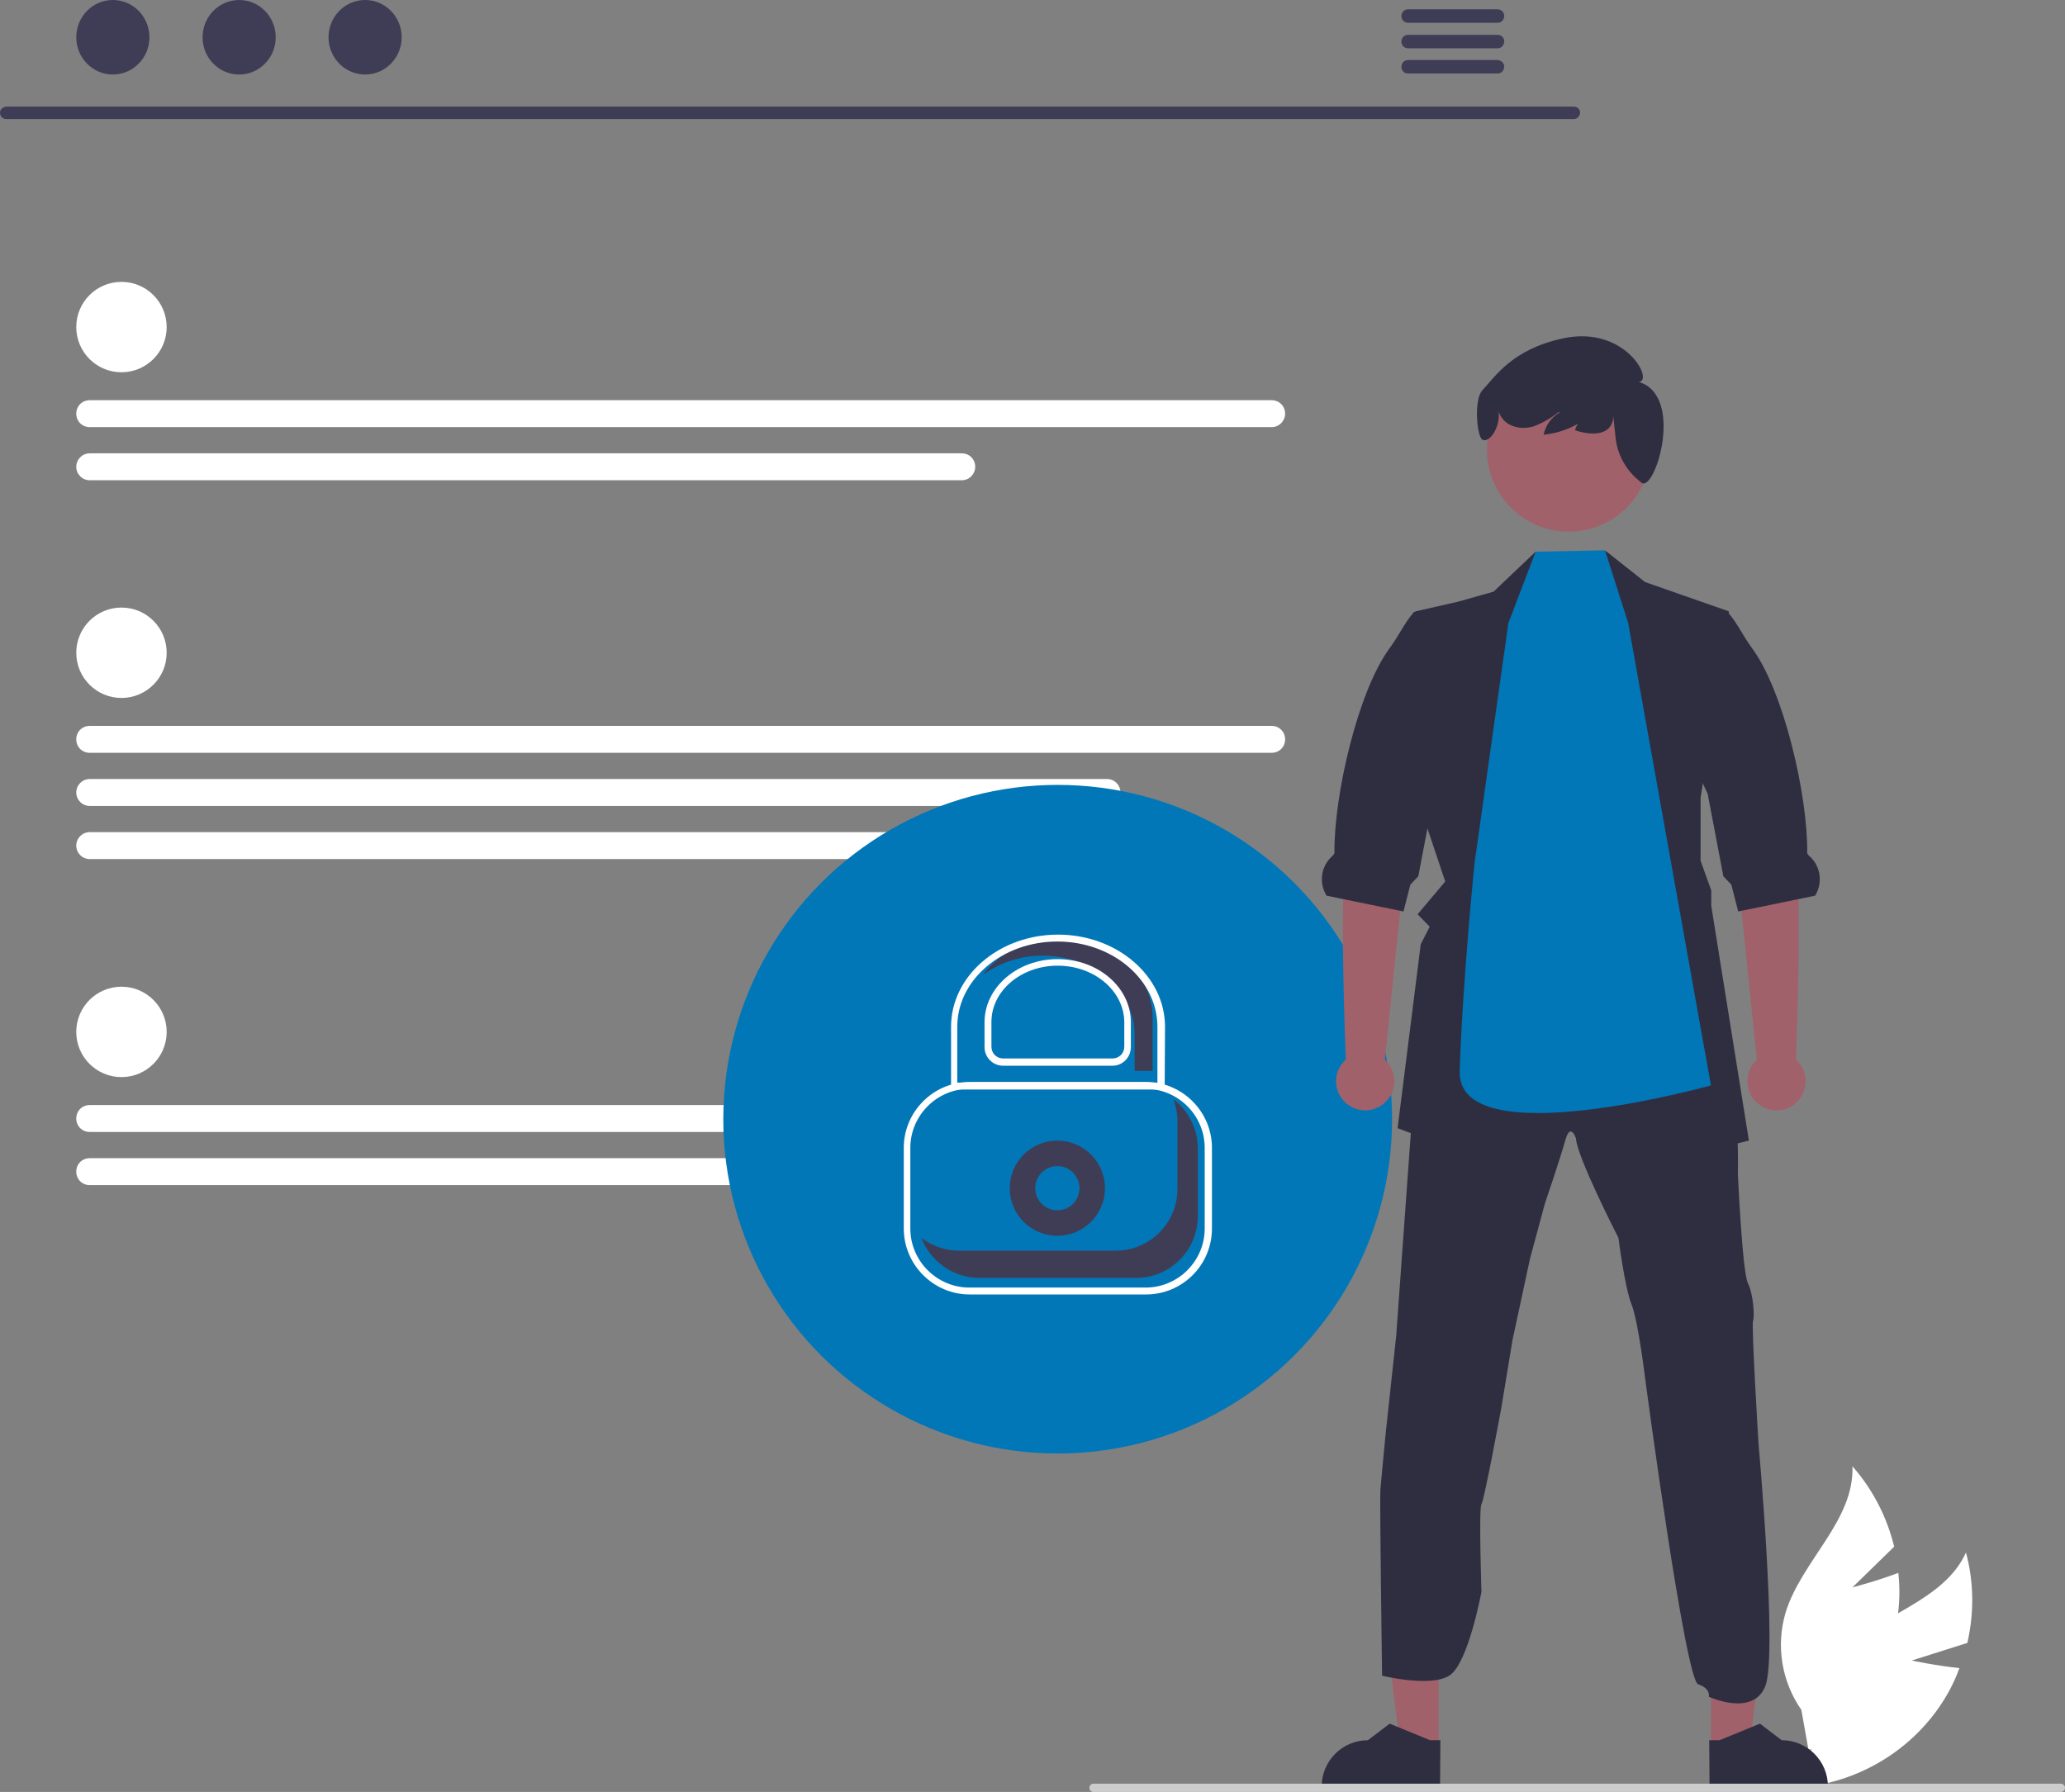
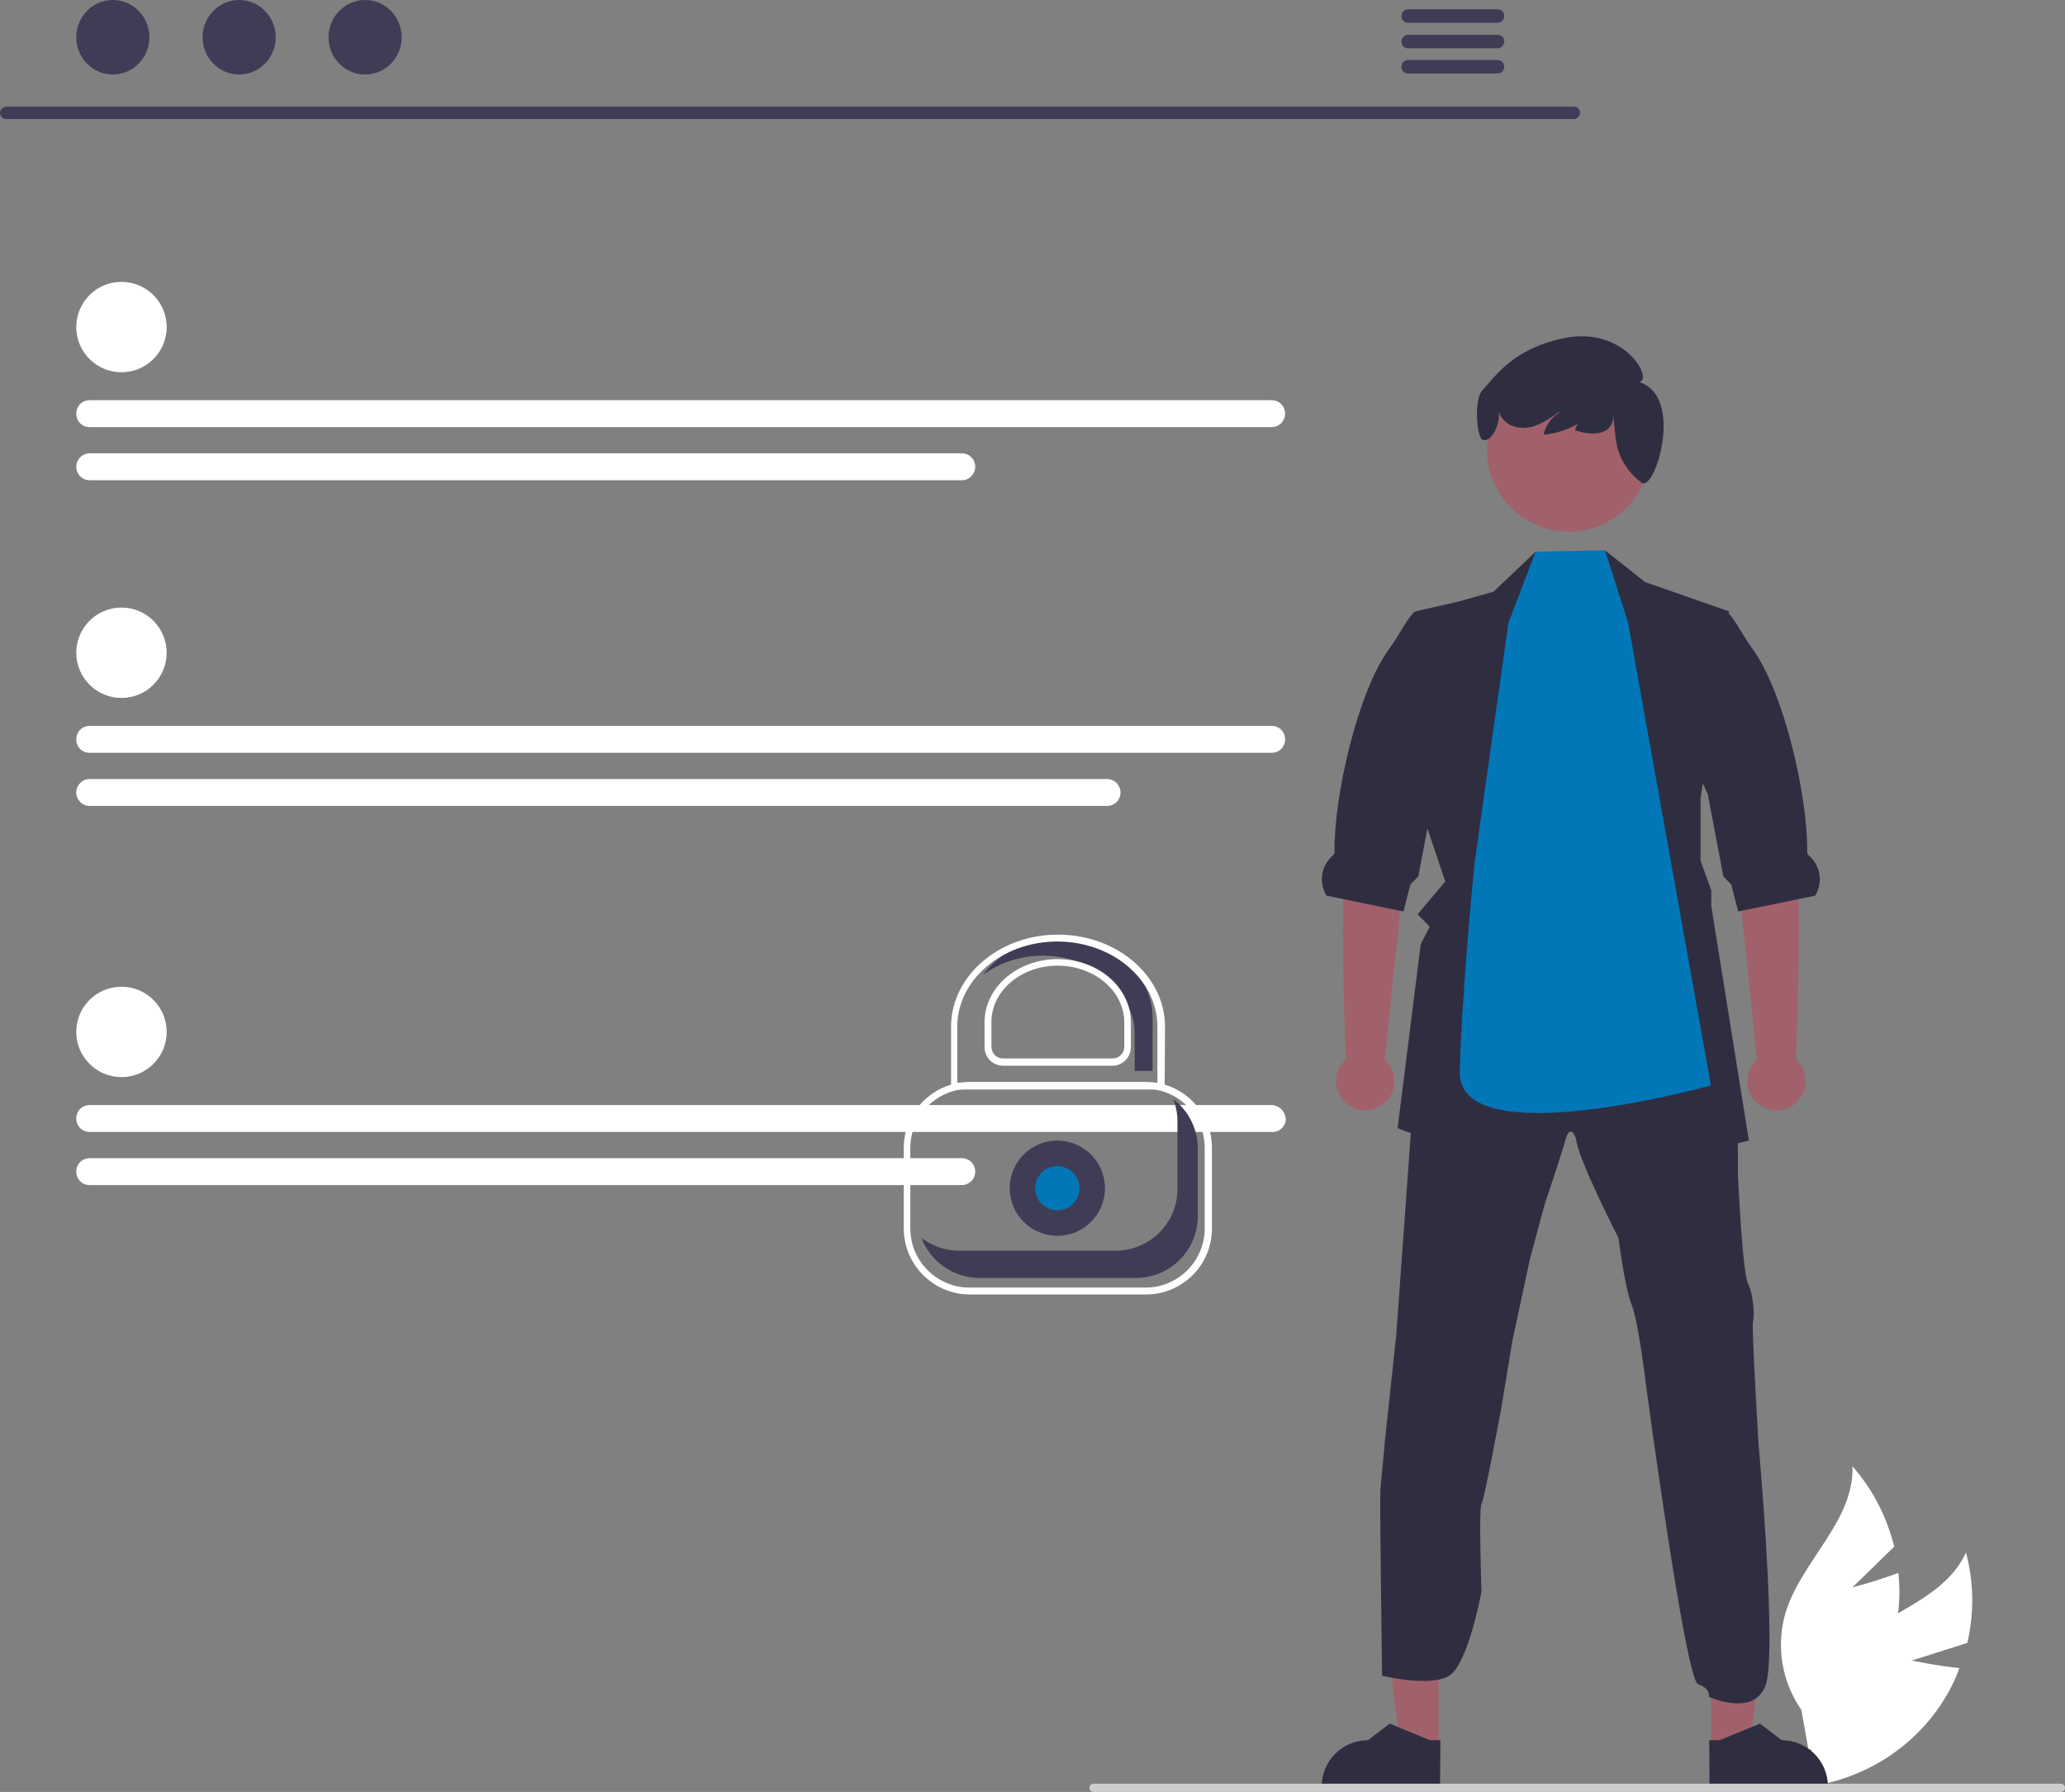
<svg xmlns="http://www.w3.org/2000/svg" version="1.1" id="Layer_1" x="0px" y="0px" viewBox="0 0 598.4 519.4" style="enable-background:new 0 0 598.4 519.4;" xml:space="preserve">
  <rect x="0" y="0" width="598.4" height="519.4" fill="#808080" stroke="none" />
  <style type="text/css">
	.st0{fill:#FFFFFF;}
	.st1{fill:#3F3D56;}
	.st2{fill:#0177B8;}
	.st3{fill:#A0616A;}
	.st4{fill:#2F2E41;}
	.st5{fill:#CCCCCC;}
</style>
  <path class="st0" d="M554,481.3l16.1-5.1c2-8.7,1.9-17.7-0.4-26.2c-6.5,14.4-25.5,17.9-36.3,29.4c-6.8,7.3-9.9,17.3-8.4,27.2  l-3.4,11.5c16-1.4,30.7-9.7,40-22.8c2.6-3.7,4.7-7.6,6.2-11.8C561,482.8,554,481.3,554,481.3z" />
  <path class="st0" d="M536.8,460.1l12.1-11.8c-2.1-8.6-6.2-16.6-12.1-23.3c0.6,15.8-14.8,27.4-19.4,42.5c-2.8,9.6-1.1,19.9,4.6,28.1  l2.1,11.8c13.7-8.4,23.1-22.3,25.7-38.2c0.7-4.4,0.8-8.9,0.3-13.3C543.8,458.3,536.8,460.1,536.8,460.1z" />
  <path class="st1" d="M456.1,34.5H1.8c-1,0-1.8-0.8-1.8-1.8c0-1,0.8-1.7,1.8-1.8h454.3c1,0,1.8,0.8,1.8,1.8  C457.8,33.7,457,34.5,456.1,34.5z" />
  <ellipse class="st1" cx="32.7" cy="10.8" rx="10.6" ry="10.8" />
  <ellipse class="st1" cx="69.3" cy="10.8" rx="10.6" ry="10.8" />
  <ellipse class="st1" cx="105.8" cy="10.8" rx="10.6" ry="10.8" />
  <path class="st1" d="M434,2.7h-26c-1.1,0-1.9,0.9-1.9,2c0,1.1,0.9,1.9,1.9,1.9h26c1.1,0,1.9-0.9,1.9-2C435.9,3.6,435.1,2.7,434,2.7z  " />
  <path class="st1" d="M434,10.1h-26c-1.1,0-1.9,0.9-1.9,2c0,1.1,0.9,1.9,1.9,1.9h26c1.1,0,1.9-0.9,1.9-2  C435.9,10.9,435.1,10.1,434,10.1z" />
  <path class="st1" d="M434,17.4h-26c-1.1,0-1.9,0.9-1.9,2c0,1.1,0.9,1.9,1.9,1.9h26c1.1,0,1.9-0.9,1.9-2  C435.9,18.3,435.1,17.5,434,17.4z" />
  <circle class="st0" cx="35.2" cy="94.8" r="13.1" />
  <path class="st0" d="M368.5,123.8H26c-2.2,0-3.9-1.7-3.9-3.9c0-2.2,1.7-3.9,3.9-3.9l0,0h342.5c2.2,0,3.9,1.7,3.9,3.9  C372.4,122,370.7,123.8,368.5,123.8z" />
  <path class="st0" d="M278.7,139.2H26c-2.2,0-3.9-1.8-3.9-3.9c0-2.1,1.7-3.9,3.9-3.9h252.7c2.2,0,3.9,1.7,3.9,3.9  C282.6,137.4,280.9,139.2,278.7,139.2C278.7,139.2,278.7,139.2,278.7,139.2z" />
  <circle class="st0" cx="35.2" cy="299.1" r="13.1" />
  <path class="st0" d="M368.5,328.1H26c-2.2,0-3.9-1.7-3.9-3.9c0-2.2,1.7-3.9,3.9-3.9l0,0h342.5c2.3,0.1,4,1.9,4.1,4.2  C372.5,326.6,370.7,328.2,368.5,328.1C368.5,328.1,368.5,328.1,368.5,328.1z" />
  <path class="st0" d="M278.7,343.5H26c-2.2,0-3.9-1.7-3.9-3.9s1.7-3.9,3.9-3.9h252.7c2.2,0,3.9,1.7,3.9,3.9S280.8,343.5,278.7,343.5z  " />
  <circle class="st0" cx="35.2" cy="189.2" r="13.1" />
  <path class="st0" d="M368.5,218.2H26c-2.2,0-3.9-1.7-3.9-3.9c0-2.2,1.7-3.9,3.9-3.9l0,0h342.5c2.2,0,3.9,1.7,3.9,3.9  C372.4,216.5,370.7,218.2,368.5,218.2z" />
  <path class="st0" d="M320.8,233.6H26c-2.2,0-3.9-1.8-3.9-3.9c0-2.1,1.7-3.9,3.9-3.9h294.8c2.2,0,3.9,1.8,3.9,3.9  C324.7,231.9,323,233.6,320.8,233.6z" />
-   <path class="st0" d="M300.8,249H26c-2.2,0-3.9-1.8-3.9-3.9c0-2.1,1.7-3.9,3.9-3.9h274.8c2.2,0,3.9,1.7,3.9,3.9  C304.7,247.3,303,249,300.8,249C300.8,249,300.8,249,300.8,249z" />
-   <circle class="st2" cx="306.5" cy="324.4" r="96.9" />
  <circle class="st1" cx="306.4" cy="344.4" r="13.8" />
  <circle class="st2" cx="306.4" cy="344.4" r="6.4" />
  <path class="st0" d="M332.1,375.2h-51.1c-10.5,0-19.1-8.6-19.1-19.1v-23.4c0-10.5,8.6-19.1,19.1-19.1h51.1  c10.5,0,19.1,8.6,19.1,19.1v23.4C351.2,366.7,342.6,375.2,332.1,375.2z M280.9,315.6c-9.4,0-17.1,7.7-17.1,17.1v23.4  c0,9.4,7.7,17.1,17.1,17.1h51.1c9.4,0,17.1-7.7,17.1-17.1v-23.4c0-9.4-7.7-17.1-17.1-17.1H280.9z" />
  <path class="st1" d="M277.9,362.5h45.4c9.9,0,17.9-8,17.9-17.9v0v-19.6c0-2.2-0.4-4.3-1.2-6.4c4.5,3.4,7.1,8.7,7.1,14.3v19.6  c0,9.9-8,17.9-17.9,17.9h0h-45.4c-7.4,0-14.1-4.6-16.8-11.6C270.2,361.2,274,362.5,277.9,362.5z" />
  <polygon class="st3" points="416.9,506.5 405.8,506.5 400.4,463.5 416.9,463.5 " />
  <path class="st4" d="M417.3,518.2l-34.3,0v-0.4c0-7.4,6-13.4,13.4-13.4h0l6.3-4.8l11.7,4.8l3,0L417.3,518.2z" />
  <polygon class="st3" points="495.8,506.5 507,506.5 512.3,463.5 495.8,463.5 " />
  <path class="st4" d="M495.4,518.2l34.3,0v-0.4c0-7.4-6-13.4-13.4-13.4h0l-6.3-4.8l-11.7,4.8l-3,0L495.4,518.2z" />
  <path class="st4" d="M400,431.9c0.2-2.5,1.5-16,1.5-16l3.1-28.8l5.5-76.3l0.4-5l29-5.6l19.8-9.5l23.5,7.5l18.3,6.9  c0,0,0,2.9,0.2,6.5c0.2,4.7,0.5,10.4,1.3,11.8c1.3,2.6,1,16.7,1,16.7s1.3,28.6,2.9,31.8s2,9.7,1.5,11s1.6,35.7,1.6,35.7  s5.5,60.8,2,70s-16.4,3.2-16.4,3.2s0.6-2.4-3.1-3.6s-15.2-87.4-15.2-87.4s-2.1-17.7-4.1-22.7s-3.8-19.3-3.8-19.3  s-12.1-23.6-12.3-28.8c0,0-1.6-4.9-3.1,0.5s-5.9,18.3-5.9,18.3l-4.3,15.9l-5.1,23.7l-3.3,20c0,0-4.9,26.5-5.7,27.6s0,25.4,0,25.4  s-3.8,20.6-9.2,24.2s-19.6,0.1-19.6,0.1S399.8,434.4,400,431.9z" />
  <polygon class="st4" points="412.3,236.1 418.8,255.5 410.8,265 414.3,268.6 411.7,273.7 405,327 441.9,341 454.3,325.4 464.1,341   506.8,330.6 495.9,262.6 495.9,258.1 492.8,249.5 492.8,231.3 501,177.2 476.7,168.7 465.2,159.6 461.4,172.5 445.4,169.6   445,159.9 432.8,171.5 422.5,174.4 410.2,177.2 408.6,181.1 411.8,180.4 411.3,231.4 " />
  <path class="st3" d="M401.3,307.1l6.2-60l1.6-24.7l-17.3-3.1c0,0,0.7,17.7-1.6,27.6c-2.2,9.8-0.3,58.9-0.2,60.2  c-3.5,3.1-3.8,8.4-0.7,11.9s8.4,3.8,11.9,0.7c3.5-3.1,3.8-8.4,0.7-11.9C401.7,307.5,401.5,307.3,401.3,307.1L401.3,307.1z" />
  <path class="st4" d="M384.4,259.6l4.8,1l16.6,3.4l0.9,0.2l2-7.8l2.3-2.4l4.3-22.6l0.2-1.2l6.5-13.9l4.5-41.9l-16.8,3  c-0.1,0.1-0.2,0.2-0.2,0.3c-2.4,2.7-4.1,6.5-6.9,10.3c-9.1,12.4-16.1,42.6-15.9,59.2c0,0.3-0.3,0.6-0.6,0.9  C382.8,251,382.1,255.8,384.4,259.6z" />
  <path class="st3" d="M509.1,307.1l-6.2-60l-1.6-24.7l17.3-3.1c0,0-0.7,17.7,1.6,27.6c2.2,9.8,0.3,58.9,0.2,60.2  c3.5,3.1,3.8,8.4,0.7,11.9s-8.4,3.8-11.9,0.7s-3.8-8.4-0.7-11.9C508.7,307.5,508.9,307.3,509.1,307.1L509.1,307.1z" />
  <path class="st4" d="M526,259.6l-4.8,1l-16.6,3.4l-0.9,0.2l-2-7.8l-2.3-2.4l-4.3-22.6l-0.2-1.2l-6.5-13.9l1.5-41.9l10.8,3  c0.1,0.1,0.2,0.2,0.2,0.3c2.4,2.7,4.1,6.5,6.9,10.3c9.1,12.4,16.1,42.6,15.9,59.2c0,0.3,0.3,0.6,0.6,0.9  C527.6,251,528.3,255.8,526,259.6z" />
  <path class="st2" d="M437.1,180.6l7.9-20.7l20.1-0.4l6.7,21l24,134.1c0,0-73.5,20.5-72.8-4.1c0.8-25.9,4.3-60.3,4.3-60.3  L437.1,180.6z" />
  <circle class="st3" cx="454.6" cy="130.4" r="23.7" />
  <path class="st4" d="M429.5,113.2c3.9-4.2,8.7-11.9,23.3-15.1c18.1-4,26.6,12.3,22.1,12.6c13.3,4,4.8,31.6,0.9,29.3  c0,0-0.1,0-0.1-0.1c-4.2-3.1-6.9-7.7-7.5-12.8l-0.7-6.5c-0.1,5.3-5.5,6-11.1,4.1c0.7-2.4,2.5-4.2,4.9-4.8c-3.9,3.5-8.8,5.6-14,6.1  c0.6-2.7,2.2-5,4.6-6.4l-0.2-0.2c-2.2,1.8-4.7,3.2-7.3,4.2c-3.1,0.9-6.7,0.4-8.8-2c-0.6-0.7-1-1.4-1.3-2.3c0.5,4.2-2.4,9-4.6,8.2  C428,127.1,427,116,429.5,113.2z" />
  <path class="st5" d="M598.4,518.2c0,0.7-0.5,1.2-1.2,1.2c0,0,0,0,0,0H316.9c-0.7,0-1.2-0.5-1.2-1.2s0.5-1.2,1.2-1.2h280.3  C597.8,517,598.4,517.5,598.4,518.2C598.4,518.2,598.4,518.2,598.4,518.2z" />
  <path class="st1" d="M307.3,271.9c-9.5,0-17.8,4.3-22.5,10.7c5-3.7,11.1-5.6,17.4-5.6c14.7,0,26.6,10.3,26.6,22.9v10.5h5.2v-15.7  C333.9,282.1,322,271.9,307.3,271.9z" />
  <path class="st0" d="M337.5,315.8h-61.9v-18.2c0-14.7,13.9-26.7,31-26.7s31,12,31,26.7L337.5,315.8z M277.5,313.8h57.9v-16.2  c0-13.6-13-24.7-29-24.7s-29,11.1-29,24.7V313.8z" />
  <path class="st0" d="M322.4,308.9h-31.7c-3,0-5.4-2.4-5.4-5.4v-7.2c0-10.1,9.5-18.3,21.2-18.3s21.2,8.2,21.2,18.3v7.2  C327.7,306.5,325.3,308.9,322.4,308.9z M306.5,279.9c-10.6,0-19.2,7.3-19.2,16.3v7.2c0,1.9,1.5,3.4,3.4,3.4h31.7  c1.9,0,3.4-1.5,3.4-3.4v-7.2C325.7,287.2,317.1,279.9,306.5,279.9L306.5,279.9z" />
</svg>